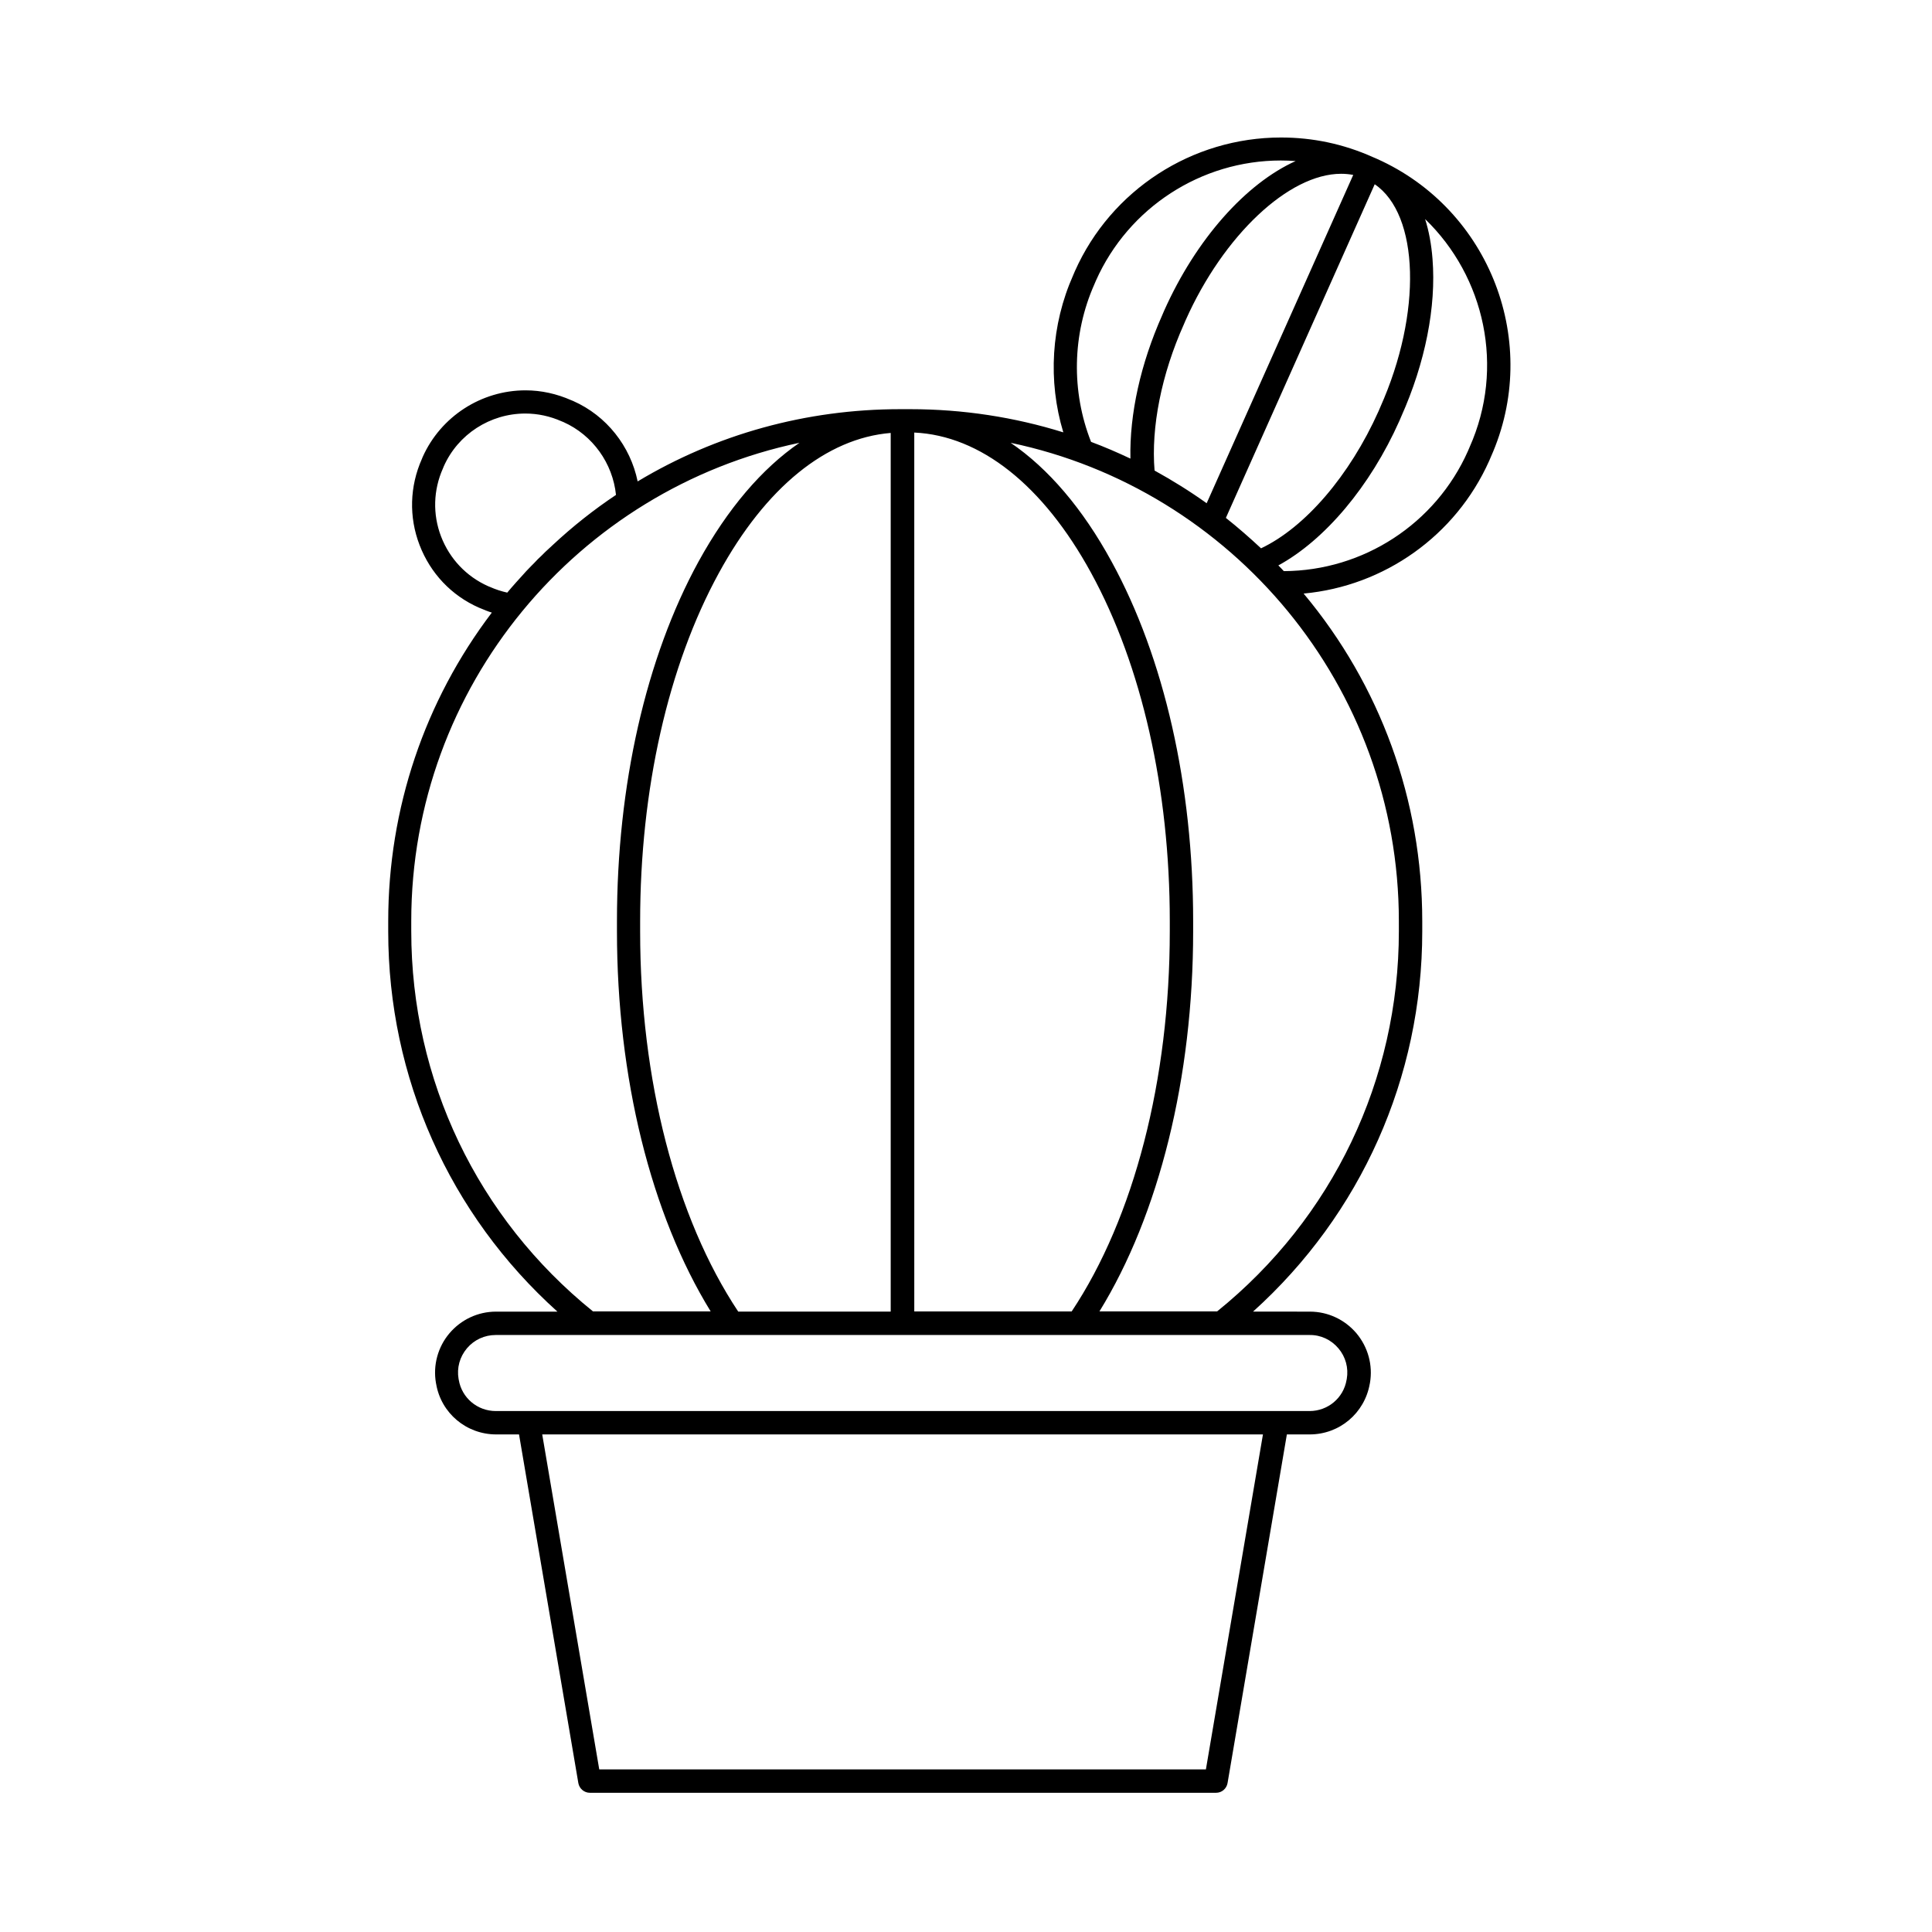
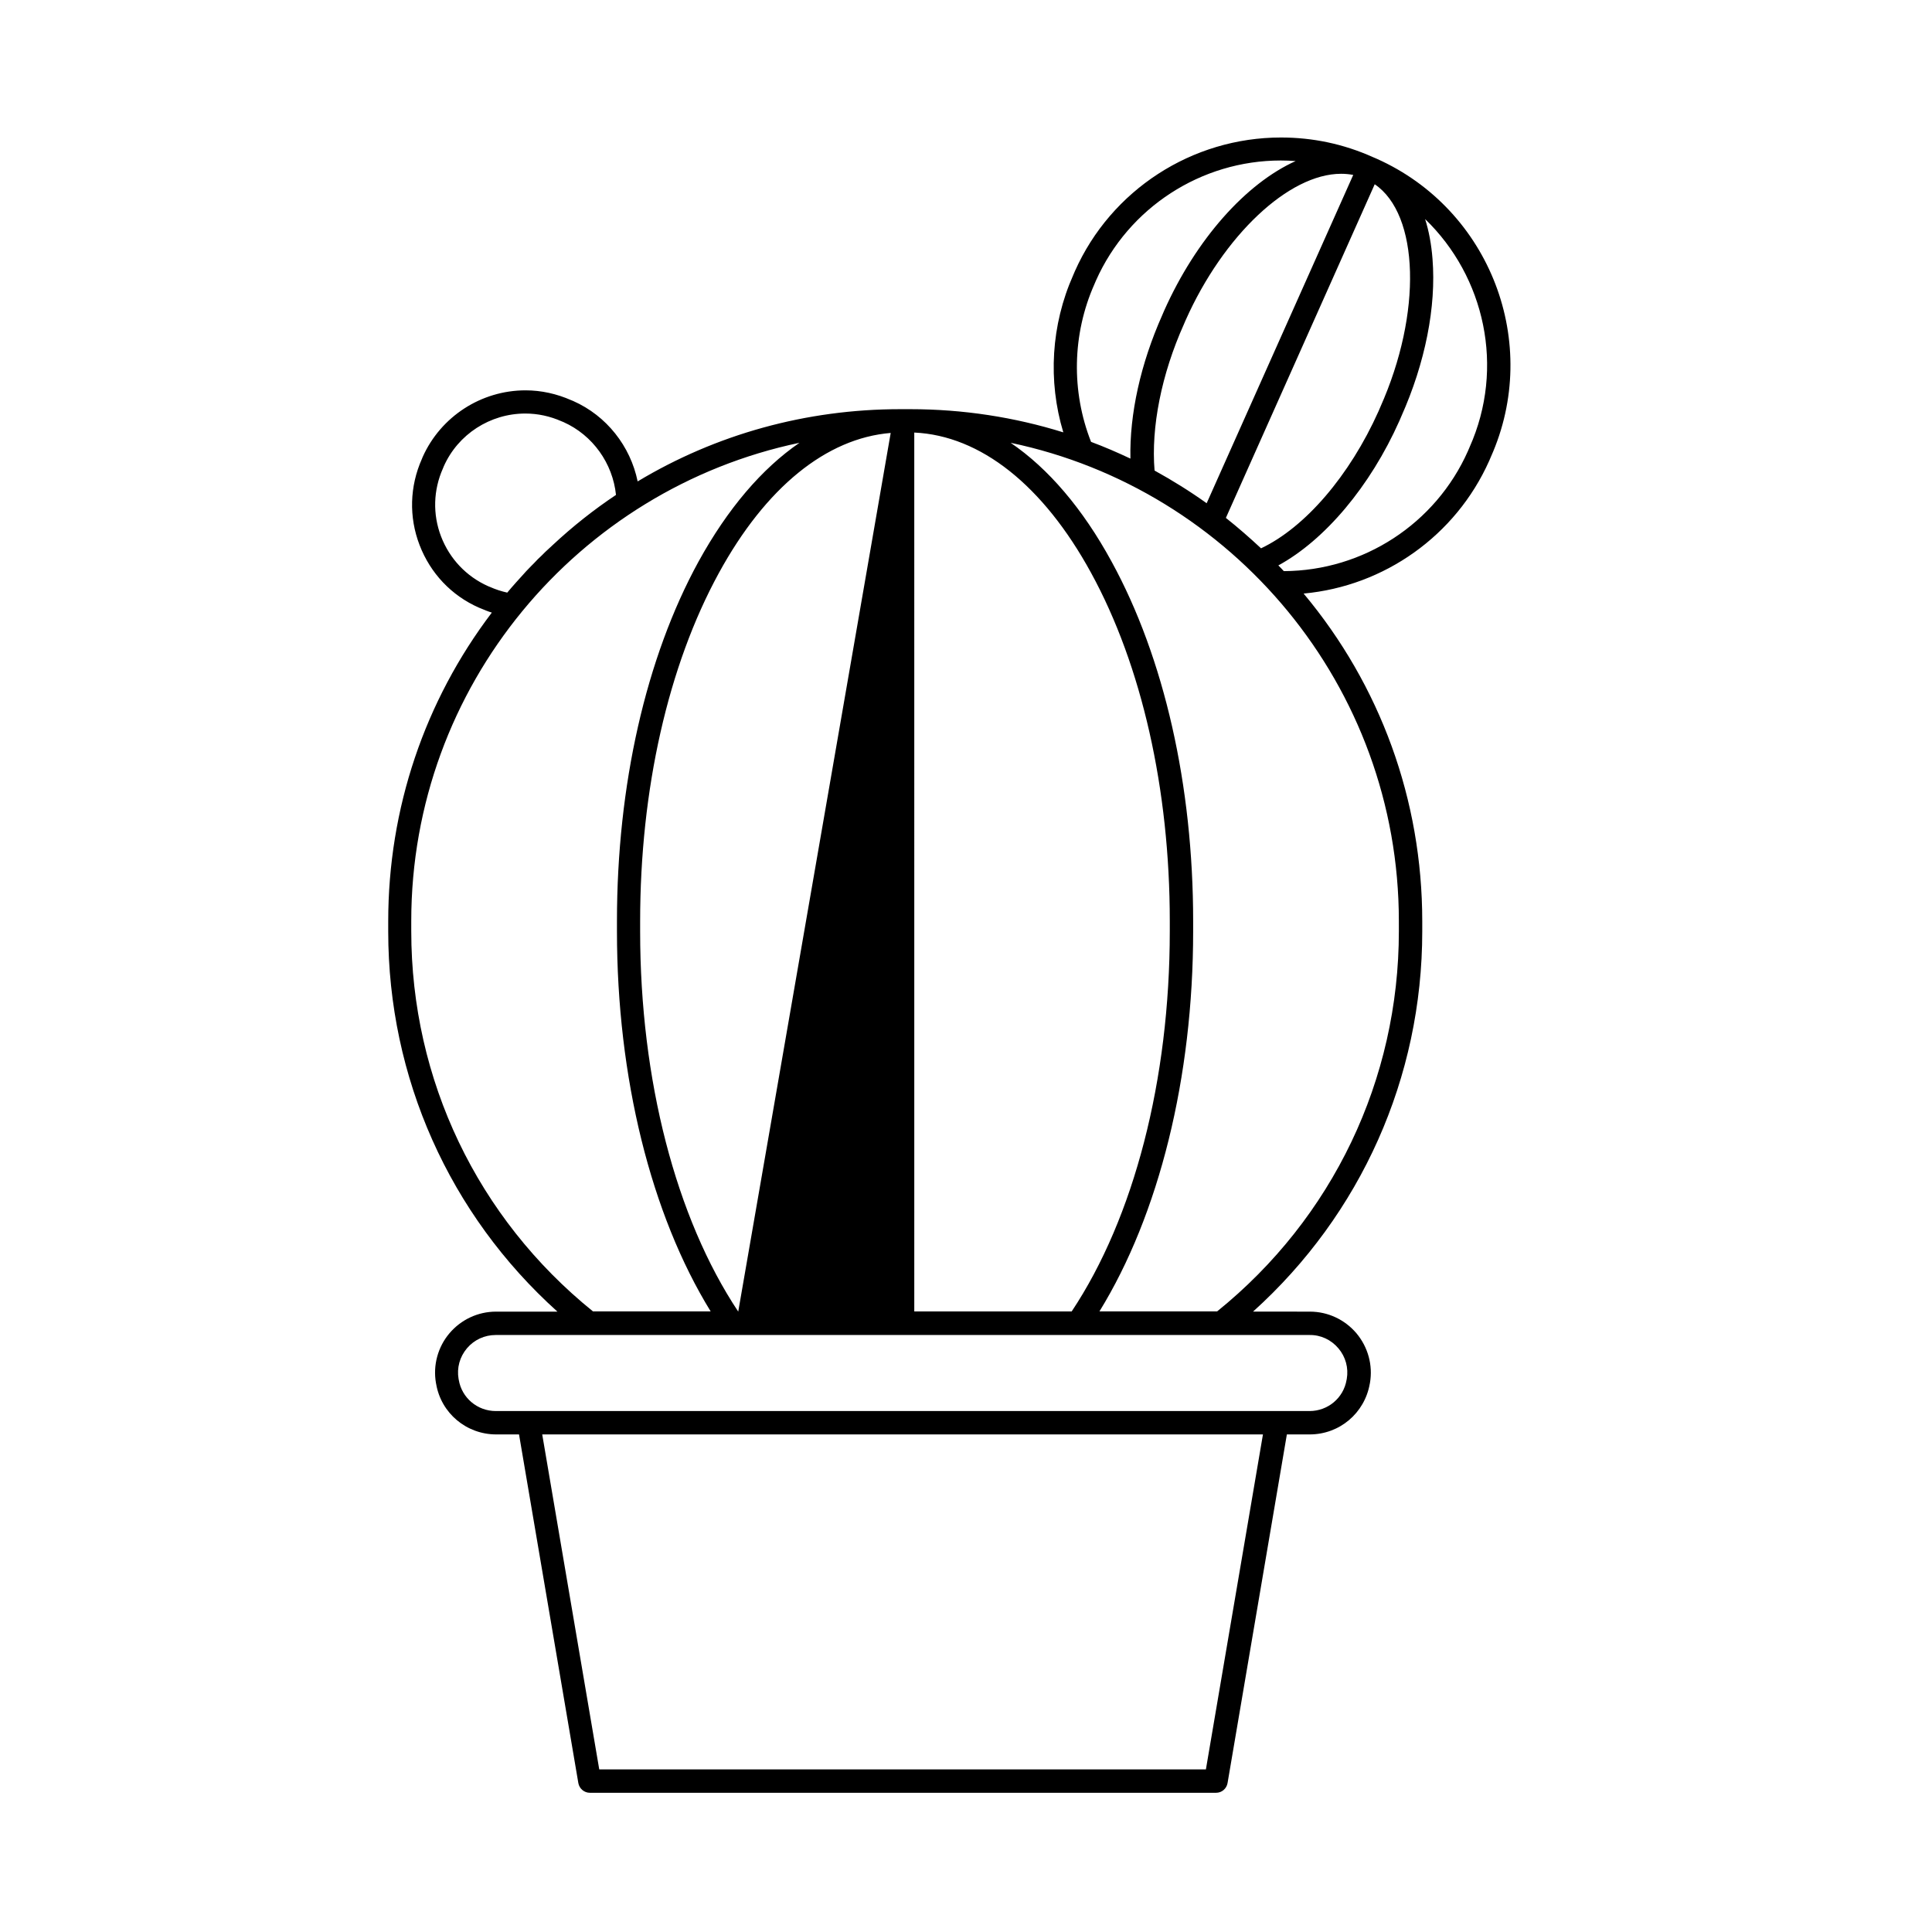
<svg xmlns="http://www.w3.org/2000/svg" fill="#000000" width="800px" height="800px" version="1.1" viewBox="144 144 512 512">
-   <path d="m508.87 186.08-1.059-0.453c-7.758-3.477-15.922-5.188-24.336-5.188-23.578 0-45.039 13.906-54.613 35.418l-0.453 1.059c-5.844 13.148-6.75 28.012-2.621 41.664-12.949-4.031-26.602-6.144-40.559-6.144h-2.672c-24.887 0-48.77 6.648-69.574 19.145-1.914-9.32-8.211-17.383-17.078-21.312l-0.504-0.203c-3.879-1.715-7.961-2.621-12.141-2.621-11.738 0-22.469 6.953-27.258 17.684l-0.203 0.504c-3.223 7.254-3.477 15.367-0.605 22.824 2.871 7.457 8.414 13.352 15.719 16.574l0.504 0.203c0.957 0.402 1.914 0.805 2.922 1.109-17.785 23.426-27.457 51.891-27.457 81.82v2.672c0 38.742 16.223 75.016 44.84 100.76h-16.273c-4.785 0-9.27 2.117-12.344 5.742-3.074 3.629-4.383 8.465-3.578 13.148l0.051 0.25c1.309 7.758 8.012 13.402 15.922 13.402h6.047l15.719 92.398c0.25 1.461 1.562 2.57 3.023 2.57h166c1.512 0 2.769-1.109 3.023-2.57l15.719-92.398h6.047c7.91 0 14.559-5.644 15.922-13.402l0.051-0.25c0.805-4.684-0.504-9.473-3.578-13.148-3.074-3.629-7.559-5.742-12.344-5.742l-15.059-0.008c28.566-25.746 44.84-62.02 44.84-100.76v-2.672c0-32.094-11.082-62.523-31.438-86.855 21.363-1.965 40.305-15.316 49.172-35.164l0.453-1.059c13.449-30.129-0.152-65.547-30.23-78.996zm-51.137 43.879 0.453-1.059c10.027-22.52 27.355-38.844 41.211-38.844 1.109 0 2.168 0.102 3.223 0.301l-38.844 87.008c-4.434-3.176-9.07-6.047-13.805-8.664-0.953-11.434 1.816-25.488 7.762-38.742zm20.457 59.352c-3.023-2.82-6.144-5.543-9.32-8.062l39.445-88.418c11.789 8.012 12.645 34.059 1.461 59.098l-0.453 1.059c-7.656 17.078-19.445 30.781-31.133 36.324zm-44.188-69.93 0.453-1.059c8.613-19.297 27.859-31.789 48.969-31.789 1.309 0 2.621 0.051 3.93 0.152-13.098 5.894-26.348 20.605-34.863 39.699l-0.453 1.059c-5.793 13-8.715 26.301-8.465 38.09-3.426-1.613-6.902-3.125-10.43-4.434-5.285-13.406-4.984-28.52 0.859-41.719zm-94.363 272.21c-16.523-24.836-25.996-61.414-25.996-100.76v-2.672c0-34.914 7.406-67.711 20.859-92.297 12.395-22.672 28.465-35.719 45.543-37.129v232.86zm46.652-232.96c17.531 0.805 34.16 13.957 46.855 37.18 13.453 24.586 20.859 57.383 20.859 92.297v2.672c0 39.348-9.473 75.926-25.996 100.76h-41.715zm-112.45 40.91-0.504-0.203c-5.742-2.57-10.176-7.254-12.445-13.148-2.266-5.894-2.066-12.344 0.504-18.086l0.203-0.504c3.777-8.516 12.293-14.008 21.613-14.008 3.324 0 6.551 0.707 9.621 2.066l0.504 0.203c7.758 3.477 13.047 10.934 13.906 19.297-5.894 3.93-11.488 8.363-16.727 13.25-0.25 0.203-0.453 0.453-0.707 0.656-0.453 0.402-0.855 0.805-1.309 1.211l-0.906 0.906c-0.352 0.352-0.707 0.656-1.059 1.008-0.352 0.352-0.656 0.707-1.008 1.059l-0.754 0.754c-0.453 0.453-0.906 0.957-1.359 1.41-0.152 0.152-0.25 0.301-0.402 0.453-1.562 1.715-3.125 3.426-4.586 5.188-1.562-0.352-3.125-0.855-4.586-1.512zm-20.855 91.238v-2.672c0-62.32 44.184-114.46 102.88-126.76-9.977 6.852-19.043 17.48-26.754 31.488-13.957 25.492-21.613 59.348-21.613 95.27v2.672c0 38.793 9.02 75.066 24.836 100.76h-31.188c-30.629-24.734-48.16-61.363-48.16-100.76zm210.59 222.13h-160.77l-15.113-88.77h191zm35.117-111.59c1.914 2.266 2.719 5.188 2.215 8.113l-0.051 0.25c-0.805 4.785-4.938 8.262-9.824 8.262h-215.63c-4.887 0-9.02-3.477-9.824-8.262l-0.051-0.25c-0.504-2.922 0.301-5.844 2.215-8.113 1.914-2.266 4.684-3.527 7.609-3.527h215.68c2.969-0.051 5.742 1.258 7.656 3.527zm16.02-110.54c0 39.348-17.531 76.023-48.164 100.76h-31.188c15.82-25.695 24.836-62.02 24.836-100.76v-2.672c0-35.922-7.656-69.777-21.613-95.27-7.656-14.055-16.777-24.688-26.754-31.488 58.695 12.293 102.88 64.488 102.88 126.76zm18.742-128.27-0.453 1.059c-8.566 19.246-27.711 31.691-48.77 31.789l-0.051-0.051c-0.453-0.504-0.906-0.957-1.41-1.461 12.293-6.699 24.336-20.906 32.094-38.34l0.453-1.059c6.398-14.309 9.32-29.172 8.312-41.816-0.301-3.879-0.957-7.406-1.965-10.578 15.82 15.266 21.211 39.348 11.789 60.457z" />
+   <path d="m508.87 186.08-1.059-0.453c-7.758-3.477-15.922-5.188-24.336-5.188-23.578 0-45.039 13.906-54.613 35.418l-0.453 1.059c-5.844 13.148-6.75 28.012-2.621 41.664-12.949-4.031-26.602-6.144-40.559-6.144h-2.672c-24.887 0-48.77 6.648-69.574 19.145-1.914-9.32-8.211-17.383-17.078-21.312l-0.504-0.203c-3.879-1.715-7.961-2.621-12.141-2.621-11.738 0-22.469 6.953-27.258 17.684l-0.203 0.504c-3.223 7.254-3.477 15.367-0.605 22.824 2.871 7.457 8.414 13.352 15.719 16.574l0.504 0.203c0.957 0.402 1.914 0.805 2.922 1.109-17.785 23.426-27.457 51.891-27.457 81.82v2.672c0 38.742 16.223 75.016 44.84 100.76h-16.273c-4.785 0-9.27 2.117-12.344 5.742-3.074 3.629-4.383 8.465-3.578 13.148l0.051 0.25c1.309 7.758 8.012 13.402 15.922 13.402h6.047l15.719 92.398c0.25 1.461 1.562 2.57 3.023 2.57h166c1.512 0 2.769-1.109 3.023-2.57l15.719-92.398h6.047c7.91 0 14.559-5.644 15.922-13.402l0.051-0.25c0.805-4.684-0.504-9.473-3.578-13.148-3.074-3.629-7.559-5.742-12.344-5.742l-15.059-0.008c28.566-25.746 44.84-62.02 44.84-100.76v-2.672c0-32.094-11.082-62.523-31.438-86.855 21.363-1.965 40.305-15.316 49.172-35.164l0.453-1.059c13.449-30.129-0.152-65.547-30.23-78.996zm-51.137 43.879 0.453-1.059c10.027-22.52 27.355-38.844 41.211-38.844 1.109 0 2.168 0.102 3.223 0.301l-38.844 87.008c-4.434-3.176-9.07-6.047-13.805-8.664-0.953-11.434 1.816-25.488 7.762-38.742zm20.457 59.352c-3.023-2.82-6.144-5.543-9.32-8.062l39.445-88.418c11.789 8.012 12.645 34.059 1.461 59.098l-0.453 1.059c-7.656 17.078-19.445 30.781-31.133 36.324zm-44.188-69.93 0.453-1.059c8.613-19.297 27.859-31.789 48.969-31.789 1.309 0 2.621 0.051 3.93 0.152-13.098 5.894-26.348 20.605-34.863 39.699l-0.453 1.059c-5.793 13-8.715 26.301-8.465 38.09-3.426-1.613-6.902-3.125-10.43-4.434-5.285-13.406-4.984-28.52 0.859-41.719zm-94.363 272.21c-16.523-24.836-25.996-61.414-25.996-100.76v-2.672c0-34.914 7.406-67.711 20.859-92.297 12.395-22.672 28.465-35.719 45.543-37.129zm46.652-232.96c17.531 0.805 34.16 13.957 46.855 37.18 13.453 24.586 20.859 57.383 20.859 92.297v2.672c0 39.348-9.473 75.926-25.996 100.76h-41.715zm-112.45 40.91-0.504-0.203c-5.742-2.57-10.176-7.254-12.445-13.148-2.266-5.894-2.066-12.344 0.504-18.086l0.203-0.504c3.777-8.516 12.293-14.008 21.613-14.008 3.324 0 6.551 0.707 9.621 2.066l0.504 0.203c7.758 3.477 13.047 10.934 13.906 19.297-5.894 3.93-11.488 8.363-16.727 13.25-0.25 0.203-0.453 0.453-0.707 0.656-0.453 0.402-0.855 0.805-1.309 1.211l-0.906 0.906c-0.352 0.352-0.707 0.656-1.059 1.008-0.352 0.352-0.656 0.707-1.008 1.059l-0.754 0.754c-0.453 0.453-0.906 0.957-1.359 1.41-0.152 0.152-0.25 0.301-0.402 0.453-1.562 1.715-3.125 3.426-4.586 5.188-1.562-0.352-3.125-0.855-4.586-1.512zm-20.855 91.238v-2.672c0-62.32 44.184-114.46 102.88-126.76-9.977 6.852-19.043 17.48-26.754 31.488-13.957 25.492-21.613 59.348-21.613 95.27v2.672c0 38.793 9.02 75.066 24.836 100.76h-31.188c-30.629-24.734-48.16-61.363-48.16-100.76zm210.59 222.13h-160.77l-15.113-88.77h191zm35.117-111.59c1.914 2.266 2.719 5.188 2.215 8.113l-0.051 0.25c-0.805 4.785-4.938 8.262-9.824 8.262h-215.63c-4.887 0-9.02-3.477-9.824-8.262l-0.051-0.25c-0.504-2.922 0.301-5.844 2.215-8.113 1.914-2.266 4.684-3.527 7.609-3.527h215.68c2.969-0.051 5.742 1.258 7.656 3.527zm16.02-110.54c0 39.348-17.531 76.023-48.164 100.76h-31.188c15.82-25.695 24.836-62.02 24.836-100.76v-2.672c0-35.922-7.656-69.777-21.613-95.27-7.656-14.055-16.777-24.688-26.754-31.488 58.695 12.293 102.88 64.488 102.88 126.76zm18.742-128.27-0.453 1.059c-8.566 19.246-27.711 31.691-48.77 31.789l-0.051-0.051c-0.453-0.504-0.906-0.957-1.41-1.461 12.293-6.699 24.336-20.906 32.094-38.34l0.453-1.059c6.398-14.309 9.32-29.172 8.312-41.816-0.301-3.879-0.957-7.406-1.965-10.578 15.82 15.266 21.211 39.348 11.789 60.457z" />
</svg>